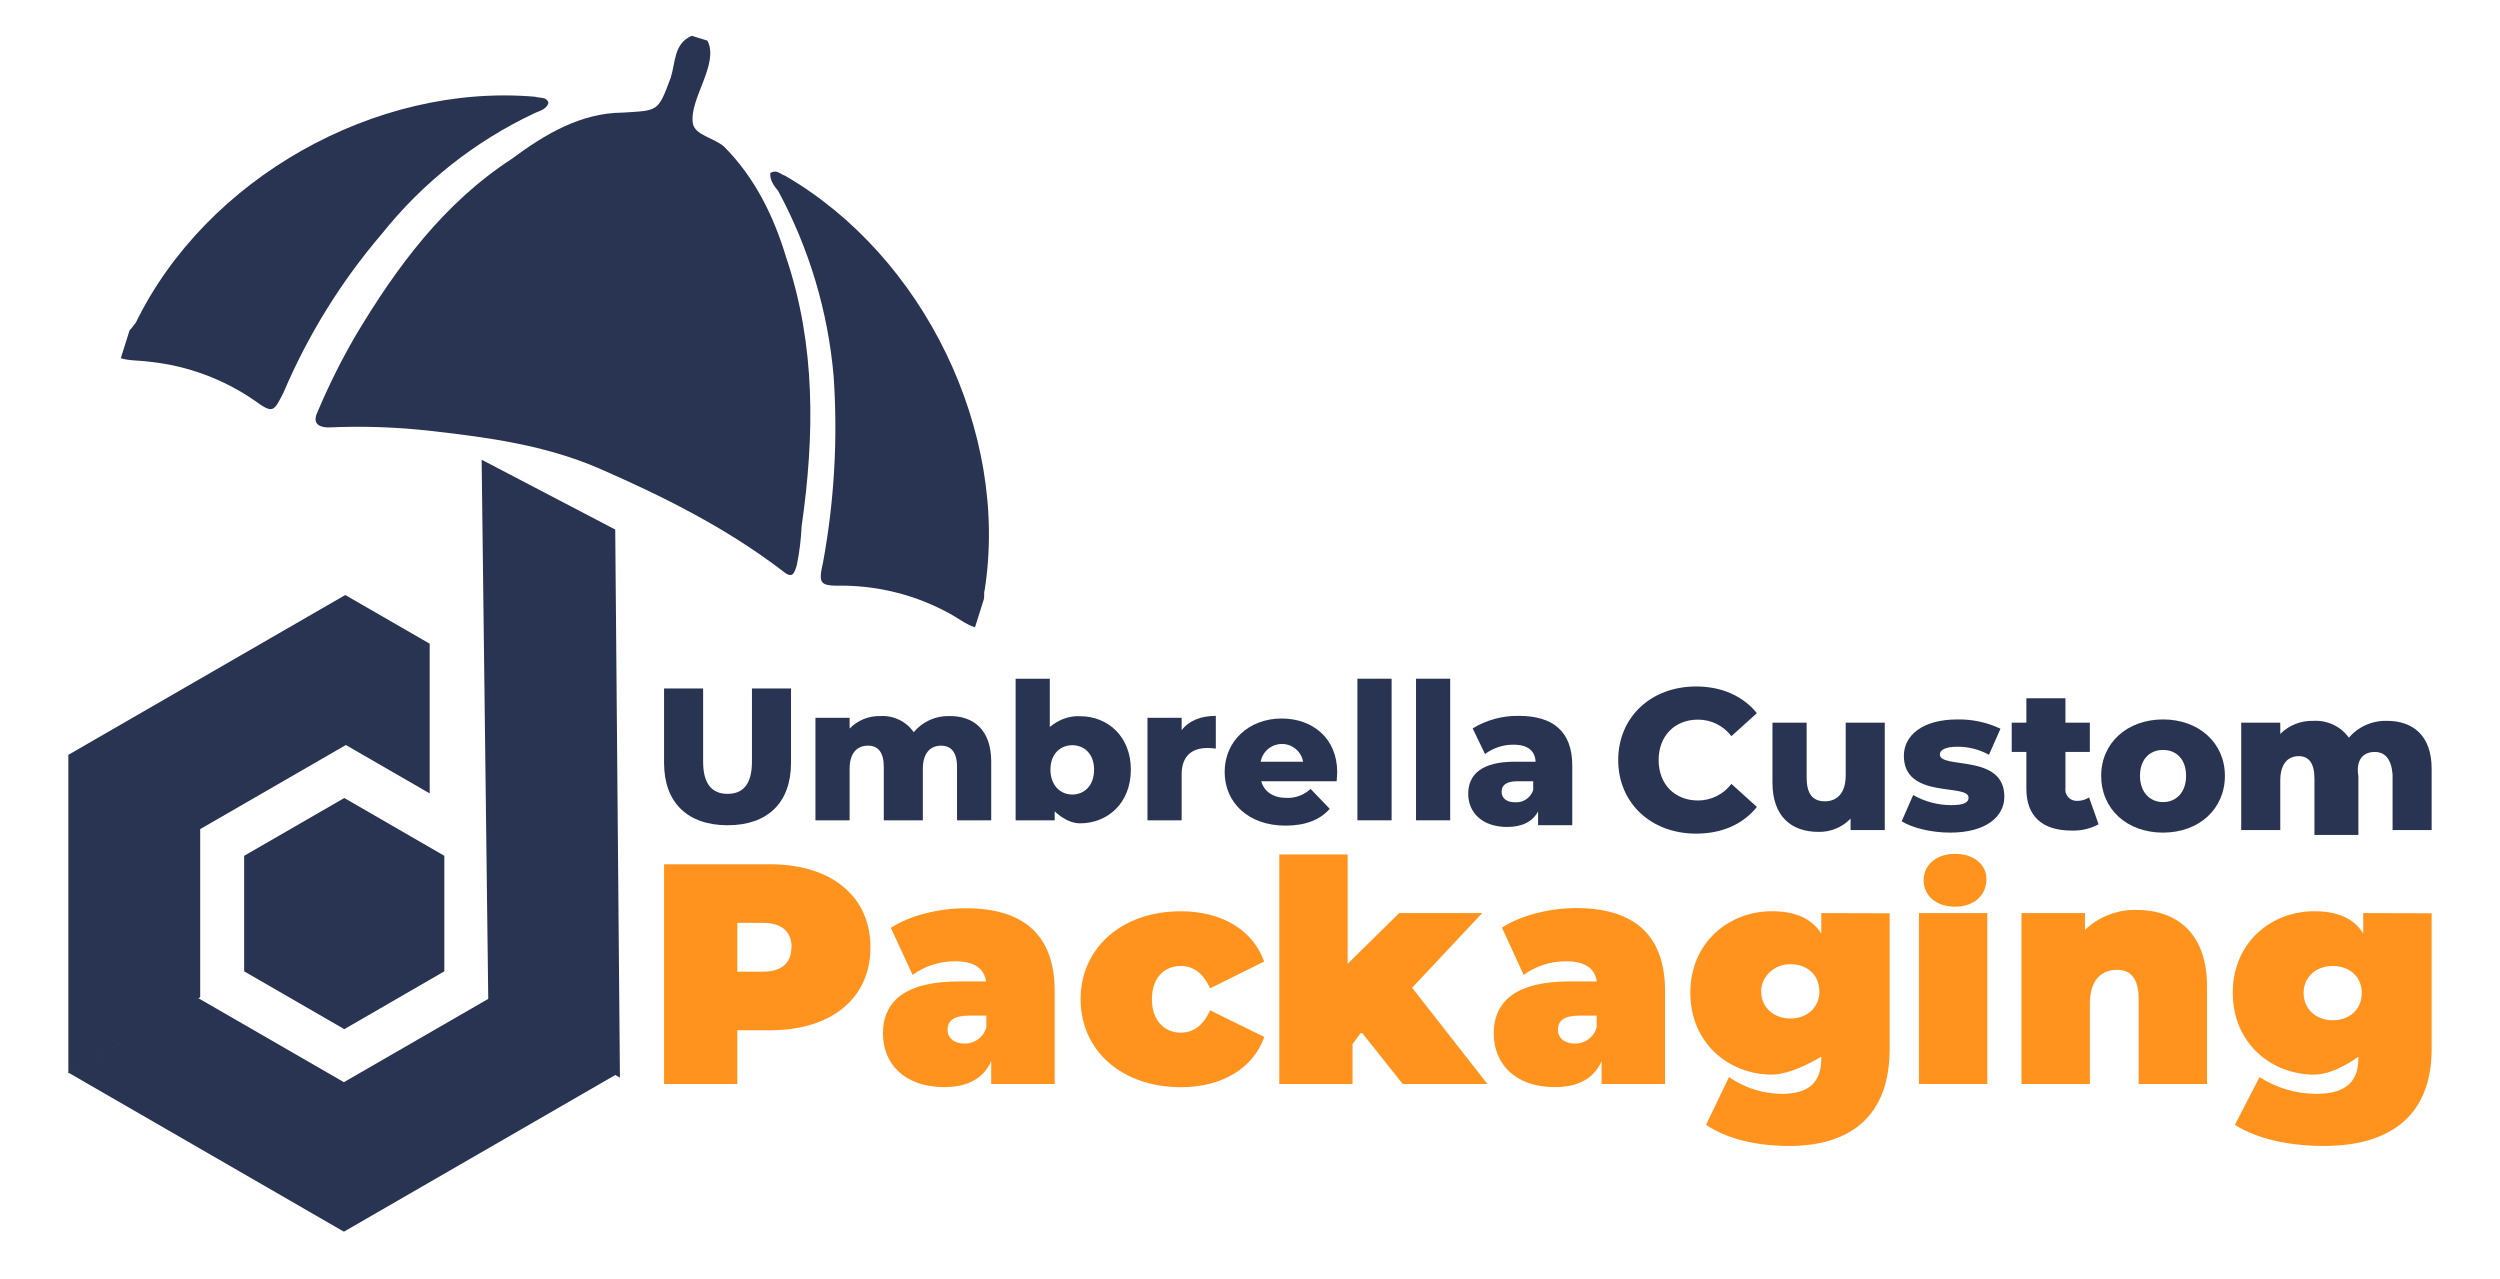
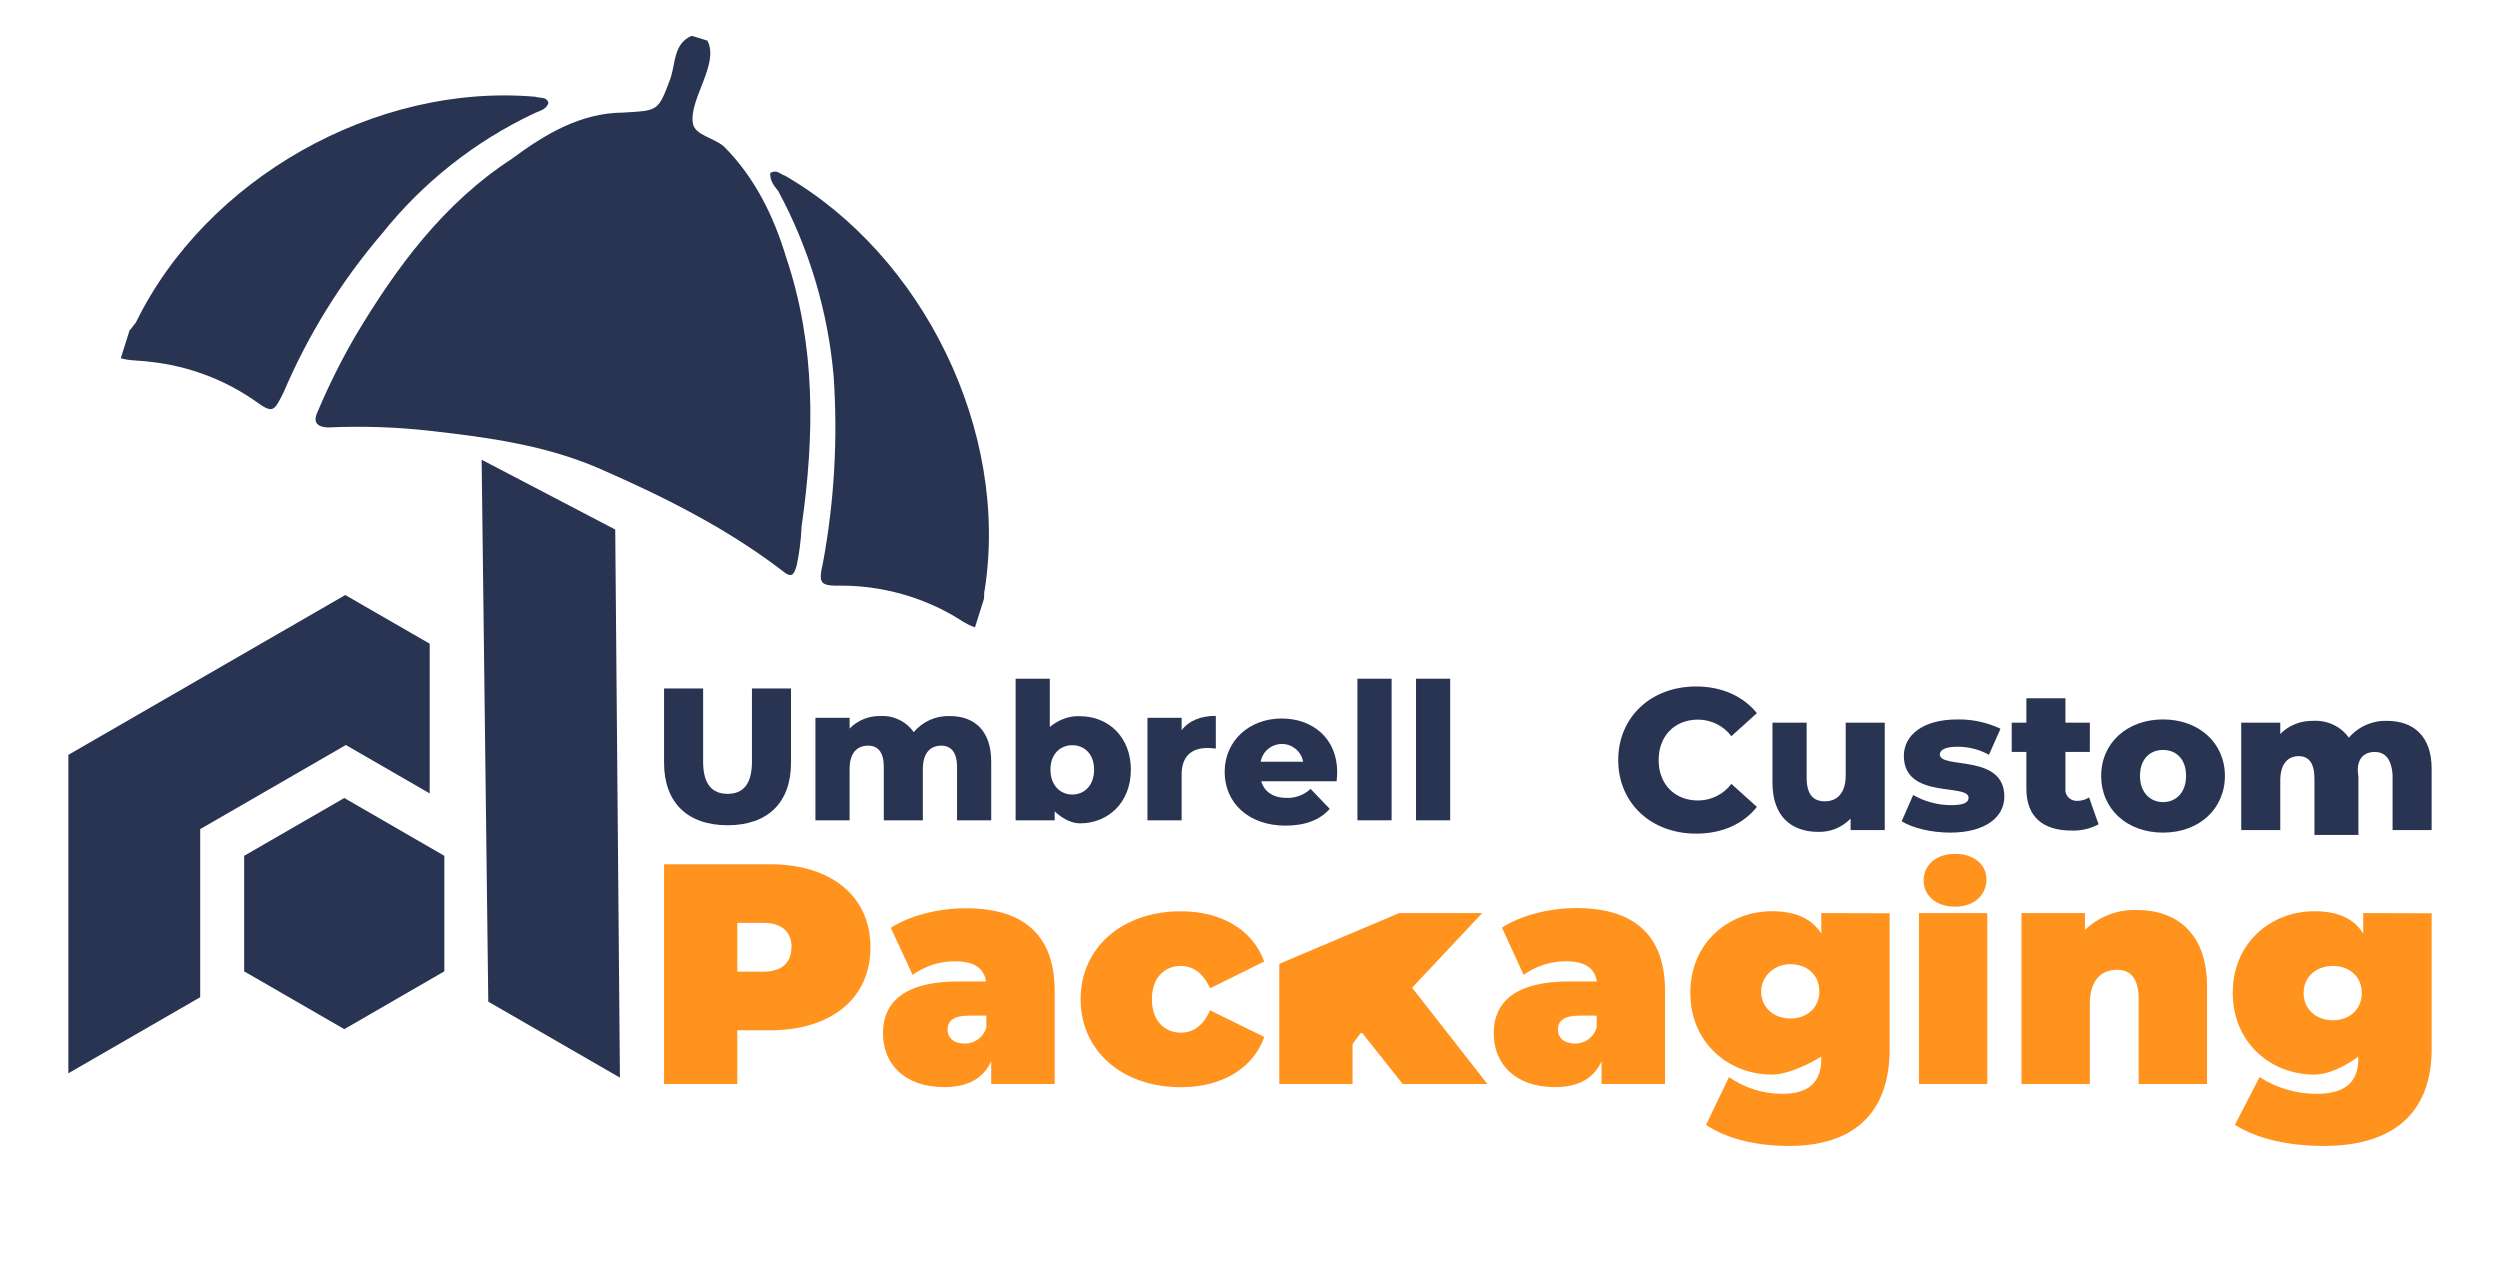
<svg xmlns="http://www.w3.org/2000/svg" id="Layer_1" x="0px" y="0px" viewBox="0 0 512 262" style="enable-background:new 0 0 512 262;" xml:space="preserve">
  <style type="text/css">	.st0{fill-rule:evenodd;clip-rule:evenodd;fill:#293453;}	.st1{fill:#293453;}	.st2{fill:#FF931E;}</style>
  <path class="st0" d="M199.63,128.46L199.63,128.46c-1.79-0.57-3.37-1.84-5.06-2.76c-6.74-3.72-14.3-5.7-22-5.76 c-4.76,0.09-5-0.37-4-4.82c2.3-12.54,3.03-25.33,2.16-38.05c-1.15-13.31-5.03-26.25-11.38-38c-0.83-1-1.7-2.09-1.6-3.65 c1.41-0.76,1.91,0.21,3,0.55c28.44,16.44,46,52.46,40.91,84.87c-0.22,0.71,0,1.22-0.18,1.92l-1.82,5.76L199.63,128.46z" />
  <path class="st0" d="M24.69,73.35L24.69,73.35c1.8,0.57,3.82,0.43,6.09,0.75c7.63,0.82,14.93,3.52,21.26,7.86 c3.88,2.82,4,2.46,6.06-1.65c5.01-11.77,11.79-22.7,20.1-32.42c8.36-10.48,19-18.91,31.12-24.64c0.93-0.49,2.6-0.74,3-2.18 c-0.36-1.32-1.68-0.92-2.74-1.26c-32.7-2.82-67.37,16.74-81.76,46.26c-0.55,0.61-0.67,1-1.28,1.57l-1.81,5.76L24.69,73.35z" />
  <path class="st0" d="M144.89,8.35L144.89,8.35c2.46,4.73-3.75,11.89-3,16.87c0.39,2.49,4.24,2.93,6.4,4.81 c6.31,6.33,10.17,14.26,12.68,22.57c6.14,18.15,5.86,36.68,3.2,55.2c-0.12,2.69-0.45,5.36-1,8c-0.56,1.79-0.9,2.85-3.07,1 c-11.5-8.78-24.48-15.24-37.71-21c-10.81-4.6-22.18-6.2-34-7.53c-7.02-0.81-14.09-1.05-21.15-0.73c-2.72-0.08-3.12-1.41-2.09-3.45 c2.23-5.27,4.79-10.4,7.67-15.35c8.36-14,18.05-27.14,32-36.21c6.74-5,14.06-9.42,22.77-9.47c7.27-0.46,7.16-0.11,9.79-7.19 c1-3.25,0.63-6.94,4.28-8.54l3.25,1L144.89,8.35z" />
  <polygon class="st1" points="70.51,163.43 50,175.27 50,198.93 70.51,210.77 91,198.93 91,175.27 " />
  <polygon class="st1" points="88,131.83 88,162.49 70.83,152.58 41,169.8 41,204.23 14,219.81 14,154.59 70.71,121.86 " />
-   <polygon class="st1" points="126.86,219.67 70.43,252.25 14,219.67 40.52,204.37 70.43,221.63 100.34,204.37 " />
  <polygon class="st1" points="126,108.45 126.96,220.7 100,205.14 98.64,94.15 " />
  <path class="st1" d="M116.75,112.3" />
  <path class="st1" d="M136,156.23V141h8v15c0,4.7,1.92,6.58,5.01,6.58S154,160.7,154,156v-15h8v15.23c0,8.19-4.82,12.78-12.99,12.78 S136,164.4,136,156.23z" />
  <path class="st1" d="M203,155.97V168h-7v-10.93c0-3.06-1.27-4.36-3.25-4.36c-2.17,0-3.75,1.45-3.75,4.75V168h-8v-10.93 c0-3.06-1.21-4.36-3.22-4.36c-2.21,0-3.78,1.45-3.78,4.75V168h-7v-21h7v2.21c1.65-1.7,3.94-2.63,6.31-2.56 c2.69-0.16,5.28,1.09,6.82,3.3c1.8-2.16,4.5-3.38,7.32-3.3C199.37,146.61,203,149.45,203,155.97z" />
  <path class="st1" d="M231.6,157.62c0,6.78-4.67,11-10.43,11c-2.78,0-5.17-2.46-5.17-2.46V168h-8v-29h7v9.88 c1.85-1.52,4-2.32,6.19-2.2C226.93,146.68,231.6,150.88,231.6,157.62z M224.07,157.62c0-3.21-2-5-4.47-5s-4.47,1.81-4.47,5 s2,5.1,4.47,5.1S224.07,160.87,224.07,157.62z" />
  <path class="st1" d="M249,146.61v6.7c-0.58-0.08-1.16-0.12-1.74-0.12c-3.1,0-5.26,1.58-5.26,5.42V168h-7v-21h7v2.54 C243.5,147.59,245.92,146.61,249,146.61z" />
  <path class="st1" d="M273.74,160H258.3c0.62,2.16,2.47,3.41,5.21,3.41c1.81,0.06,3.58-0.6,4.9-1.84l3.92,4.08 c-2,2.27-5,3.44-9.06,3.44c-7.56,0-12.46-4.66-12.46-11s5-10.94,11.68-10.94c6.27,0,11.37,4,11.37,11 C273.82,158.71,273.82,159.41,273.74,160z M258.18,156h8.7c-0.43-2.4-2.73-4-5.13-3.57C259.93,152.76,258.51,154.18,258.18,156z" />
  <path class="st1" d="M278,139h7v29h-7V139z" />
  <path class="st1" d="M290,139h7v29h-7V139z" />
-   <path class="st1" d="M322,156.77V169h-7v-2.84c-1.07,2.07-3.21,3.2-6.33,3.2c-5.13,0-7.98-2.96-7.98-6.78 c0-4.06,2.88-6.58,9.52-6.58h4.28c-0.12-2.24-1.58-3.49-4.55-3.49c-2.08-0.01-4.12,0.66-5.81,1.91l-2.53-5.25 c2.86-1.73,6.13-2.62,9.45-2.56C318.03,146.61,322,149.78,322,156.77z M314,161.84V160h-3.22c-2.39,0-3.25,0.86-3.25,2.16 s1,2.15,2.78,2.15c1.65,0.1,3.16-0.92,3.69-2.49V161.84z" />
  <path class="st1" d="M331.41,155.66c0-8.82,6.75-15.07,15.94-15.07c5.34,0,9.64,2,12.46,5.46l-5.22,4.72 c-1.62-2.14-4.15-3.39-6.83-3.39c-4.76,0-8.07,3.31-8.07,8.28s3.31,8.28,8.07,8.28c2.68,0,5.21-1.26,6.83-3.4l5.22,4.72 c-2.82,3.52-7.12,5.47-12.46,5.47C338.16,170.73,331.41,164.48,331.41,155.66z" />
  <path class="st1" d="M386,148v22h-7v-2.35c-1.71,1.79-4.11,2.78-6.59,2.72c-5.44,0-9.41-3.08-9.41-10.07V148h7v11.26 c0,3.48,1.37,4.85,3.74,4.85c2.37,0,4.26-1.54,4.26-5.3V148H386z" />
  <path class="st1" d="M389.46,168.2l2.36-5.38c2.38,1.36,5.08,2.08,7.82,2.07c2.65,0,3.52-0.58,3.52-1.53c0-3-13.25,0.41-13.25-8.57 c0-4.22,3.89-7.45,10.93-7.45c3.06-0.06,6.09,0.59,8.86,1.9l-2.36,5.34c-1.98-1.1-4.2-1.66-6.46-1.65c-2.65,0-3.6,0.74-3.6,1.57 c0,3.1,13.21-0.25,13.21,8.65c0,4.14-3.81,7.37-11.1,7.37C395.58,170.52,391.65,169.57,389.46,168.2z" />
  <path class="st1" d="M429.79,168.82c-1.7,0.91-3.62,1.35-5.55,1.28c-5.84,0-9.24-2.81-9.24-8.57V154h-3v-6h3v-5h8v5h5v6h-5v7.45 c-0.16,1.25,0.73,2.39,2,2.55c0.13,0.02,0.26,0.02,0.4,0.02c0.87,0.01,1.71-0.24,2.44-0.71L429.79,168.82z" />
  <path class="st1" d="M430.32,158.89c0-6.75,5.34-11.55,12.67-11.55s12.67,4.8,12.67,11.55s-5.26,11.63-12.67,11.63 S430.32,165.68,430.32,158.89z M447.71,158.89c0-3.4-2-5.3-4.72-5.3s-4.72,1.9-4.72,5.3s2.07,5.38,4.72,5.38 S447.71,162.32,447.71,158.89z" />
  <path class="st1" d="M498,157.42V170h-8v-11.4c-0.26-3.23-1.59-4.6-3.66-4.6c-2.28,0-3.93,1.53-3.34,5v12h-9v-11.54 c0-3.23-1.21-4.6-3.21-4.6c-2.2,0-3.79,1.53-3.79,5V170h-8v-22h8v2.31c1.76-1.78,4.22-2.75,6.76-2.68c2.88-0.17,5.65,1.14,7.29,3.45 c1.93-2.27,4.82-3.54,7.85-3.45C494.12,147.64,498,150.6,498,157.42z" />
  <path class="st2" d="M178.27,194c0,10.44-7.98,17-20.55,17H151v11h-15v-45h21.7C170.27,177,178.27,183.58,178.27,194z M162.12,194 c0-3.12-1.92-5-5.87-5H151v10h5.24c3.95,0,5.84-1.89,5.84-5H162.12z" />
  <path class="st2" d="M216,202.96V222h-13v-4.66c-1.61,3.56-4.88,5.3-9.61,5.3c-8.29,0-12.56-4.9-12.56-10.98 c0-6.85,4.95-10.66,15.48-10.66h5.64c-0.44-2.72-2.42-4.13-6.38-4.13c-3.09-0.01-6.12,0.95-8.67,2.78l-4.46-9.63 c3.96-2.58,9.97-4.01,15.23-4.01C209.31,185.97,216,191.2,216,202.96z M202,210.41V208h-3.55c-3.05,0-4.39,1-4.39,2.92 c0,1.59,1.27,2.8,3.43,2.8C199.58,213.78,201.44,212.42,202,210.41L202,210.41z" />
  <path class="st2" d="M221.31,204.63c0-10.54,8.51-18,20.51-18c8.44,0,14.79,3.87,17.08,10.29l-11.08,5.49 c-1.46-3.24-3.56-4.58-6-4.58c-3.24,0-5.91,2.29-5.91,6.8s2.67,6.86,5.91,6.86c2.47,0,4.57-1.34,6-4.58l11.11,5.46 c-2.29,6.42-8.64,10.29-17.08,10.29C229.82,222.66,221.31,215.23,221.31,204.63z" />
-   <path class="st2" d="M278.82,211.36l-1.82,2.47V222h-15v-47h14v22.39L286.55,187h17l-14.35,15.29L304.62,222h-17.34L278.82,211.36z" />
+   <path class="st2" d="M278.82,211.36l-1.82,2.47V222h-15v-47v22.39L286.55,187h17l-14.35,15.29L304.62,222h-17.34L278.82,211.36z" />
  <path class="st2" d="M341,202.96V222h-13v-4.66c-1.6,3.56-4.81,5.3-9.56,5.3c-8.27,0-12.52-4.9-12.52-10.98 c0-6.85,4.94-10.66,15.42-10.66h5.69c-0.43-2.72-2.4-4.13-6.35-4.13c-3.08-0.01-6.09,0.96-8.64,2.78l-4.44-9.67 c3.94-2.58,9.93-4.01,15.18-4.01C334.33,185.97,341,191.2,341,202.96z M327,210.41V208h-3.56c-3.05,0-4.38,1-4.38,2.92 c0,1.59,1.27,2.8,3.43,2.8C324.57,213.78,326.43,212.42,327,210.41z" />
  <path class="st2" d="M387,187.04v27.78c0,13.46-7.68,19.87-20.62,19.87c-6.69,0-12.76-1.46-16.98-4.32l4.7-9.78 c3.2,2.22,6.98,3.41,10.85,3.43c5.76,0,8.05-2.6,8.05-7.24v-0.38c0,0-5.86,3.68-10.12,3.68c-8.82,0-16.7-6.47-16.7-16.76 s7.88-16.7,16.7-16.7c4.77,0,8.13,1.46,10.12,4.57V187L387,187.04z M372.6,203c0-3.56-2.83-5.77-6.49-5.51 c-3.05,0.22-5.56,2.75-5.42,5.8c0.15,3.21,2.7,5.3,5.99,5.3c3.39,0,5.94-2.23,5.94-5.59H372.6z" />
  <path class="st2" d="M393.96,180.3c0-3.07,2.5-5.43,6.42-5.43s6.44,2.2,6.44,5.2c0,3.26-2.5,5.62-6.42,5.62 S393.96,183.37,393.96,180.3z" />
  <rect x="393" y="187" class="st2" width="14" height="35" />
  <path class="st2" d="M452,202.02V222h-14v-17.38c0-4.32-1.71-6-4.41-6c-3.02,0-5.59,1.84-5.59,7V222h-14v-35h13v3.45 c2.83-2.73,6.66-4.2,10.6-4.09C445.69,186.37,452,191.03,452,202.02z" />
  <path class="st2" d="M498,187.04v27.78c0,13.46-8.23,19.87-22.1,19.87c-7.17,0-13.67-1.46-18.19-4.32l5.05-9.78 c3.43,2.22,7.47,3.41,11.61,3.43c6.17,0,8.62-2.6,8.62-7.24v-0.38c0,0-4.77,3.68-9.03,3.68c-8.82,0-16.69-6.47-16.69-16.76 s7.87-16.7,16.69-16.7c4.77,0,8.13,1.46,10.03,4.57V187L498,187.04z M483.69,203.36c0-3.37-2.54-5.53-5.91-5.53s-6,2.16-6,5.53 s2.6,5.59,6,5.59S483.69,206.72,483.69,203.36L483.69,203.36z" />
</svg>